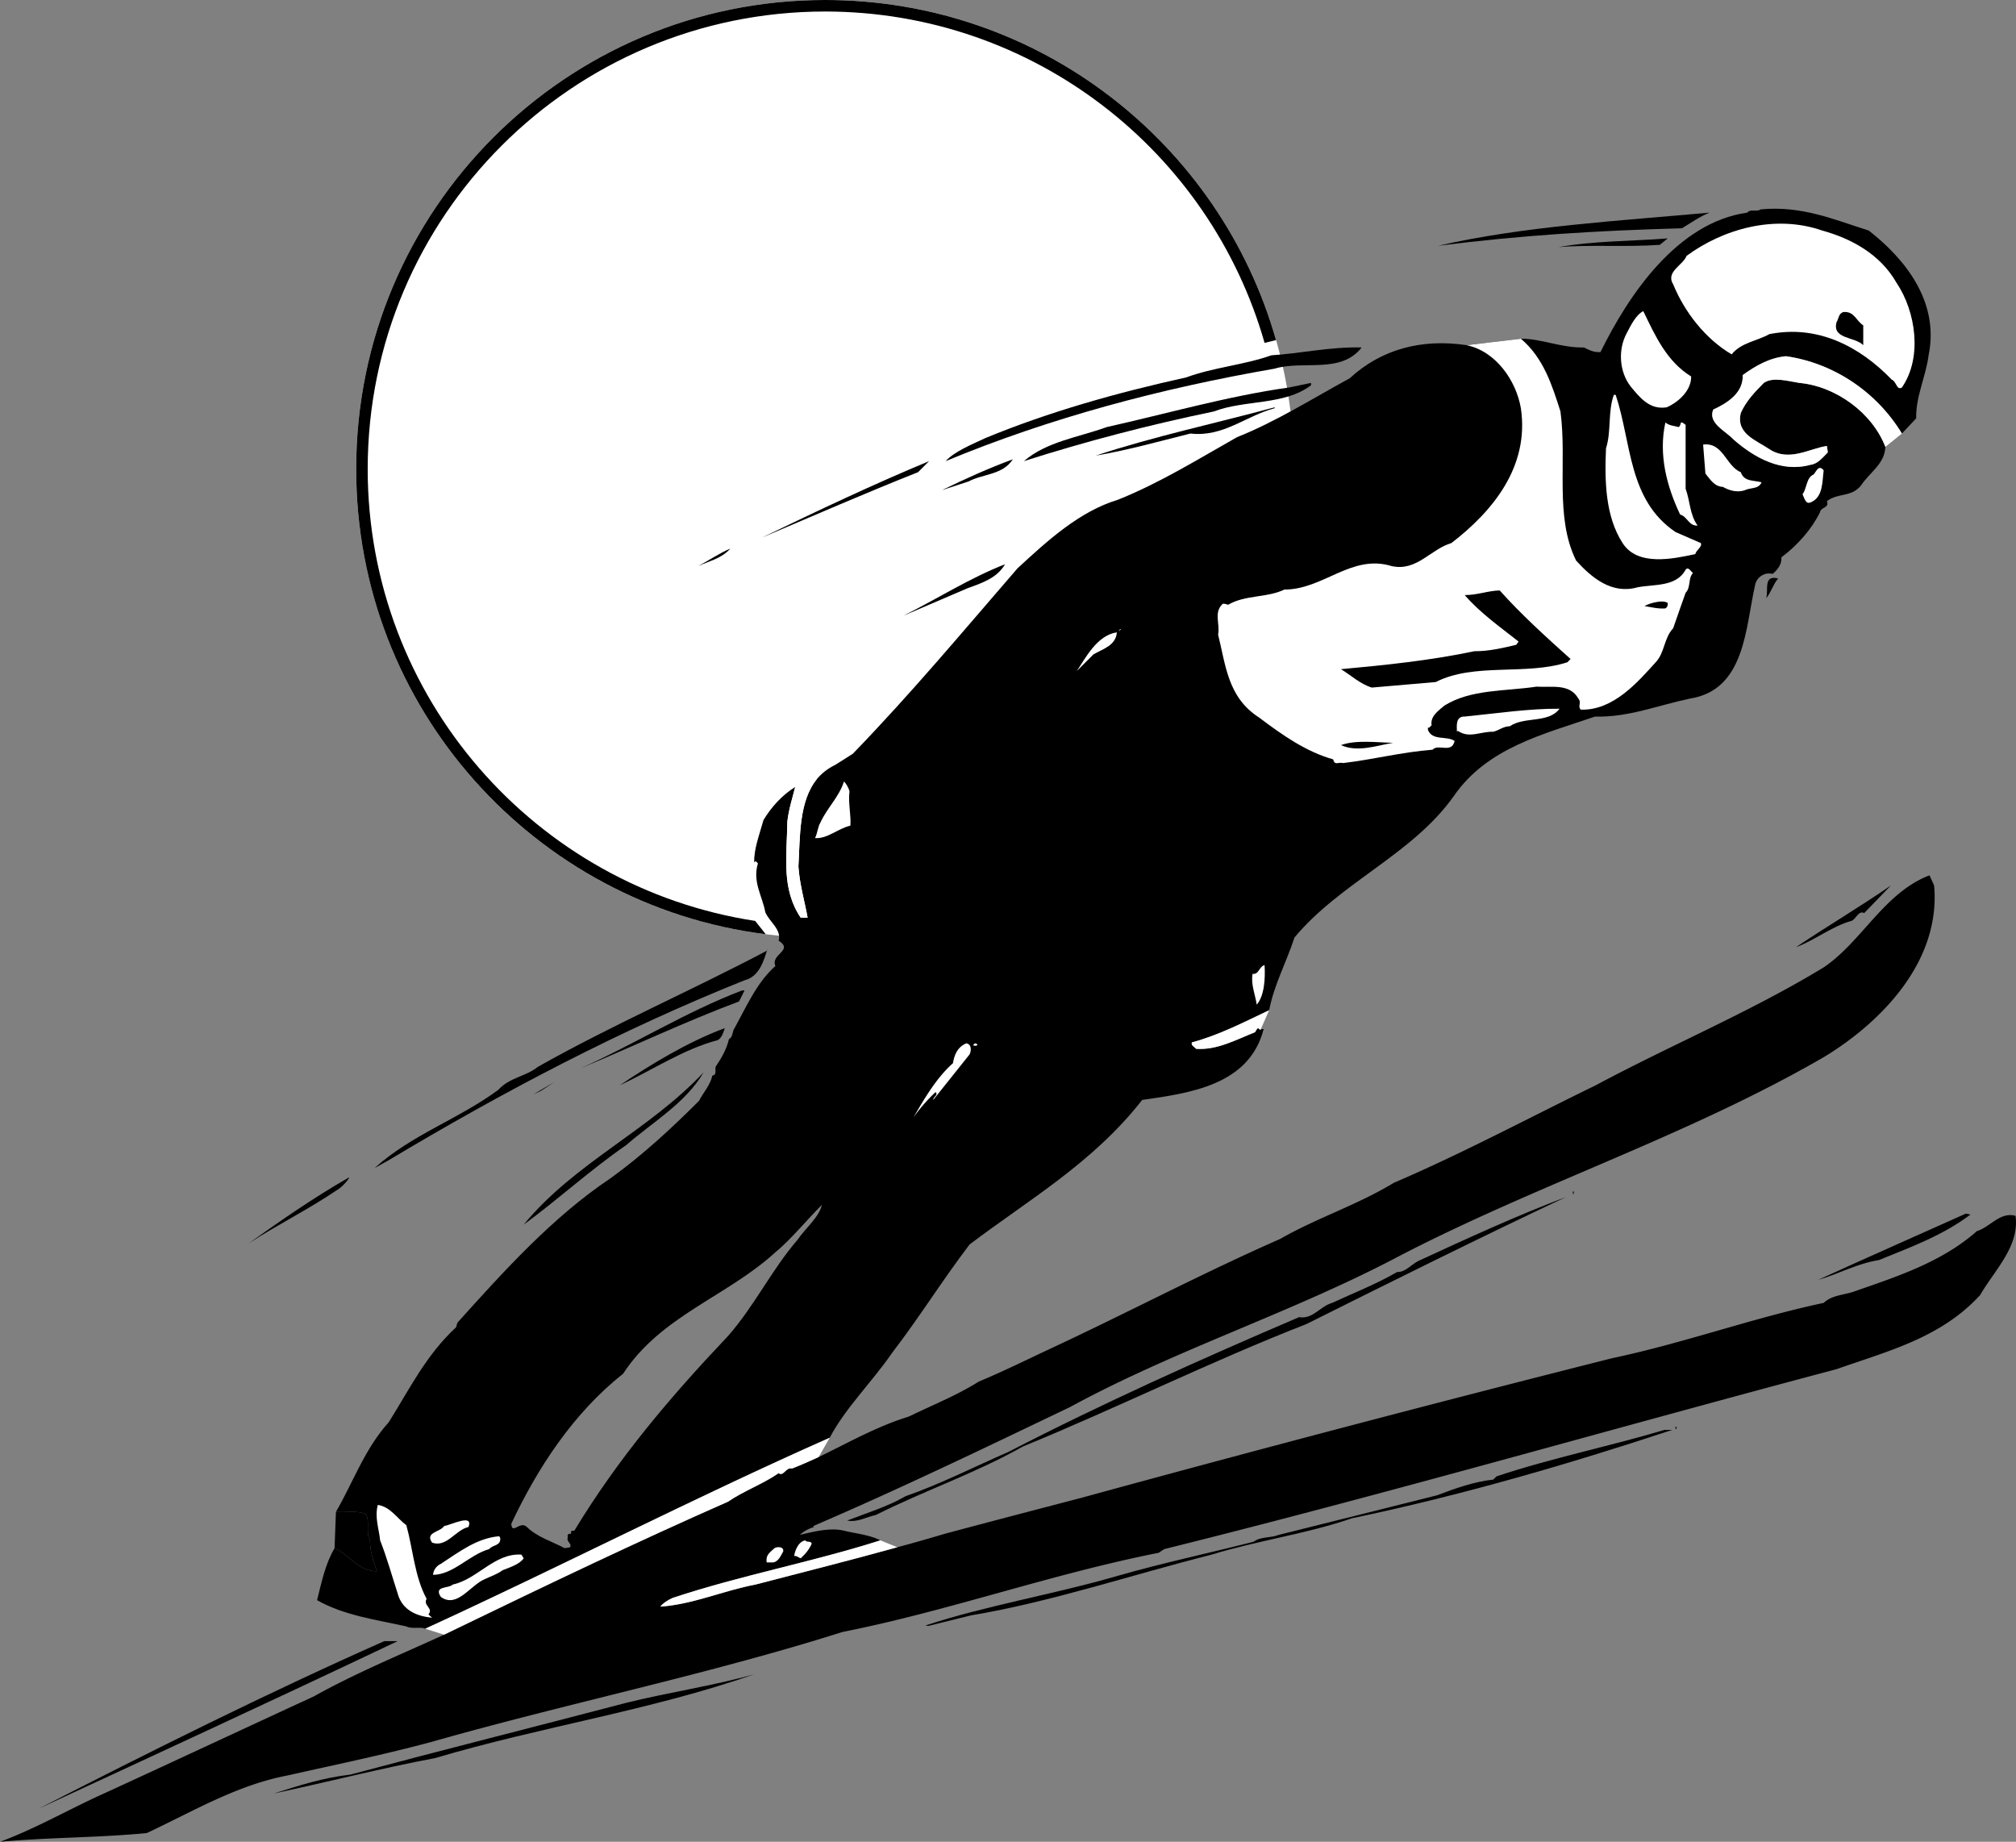
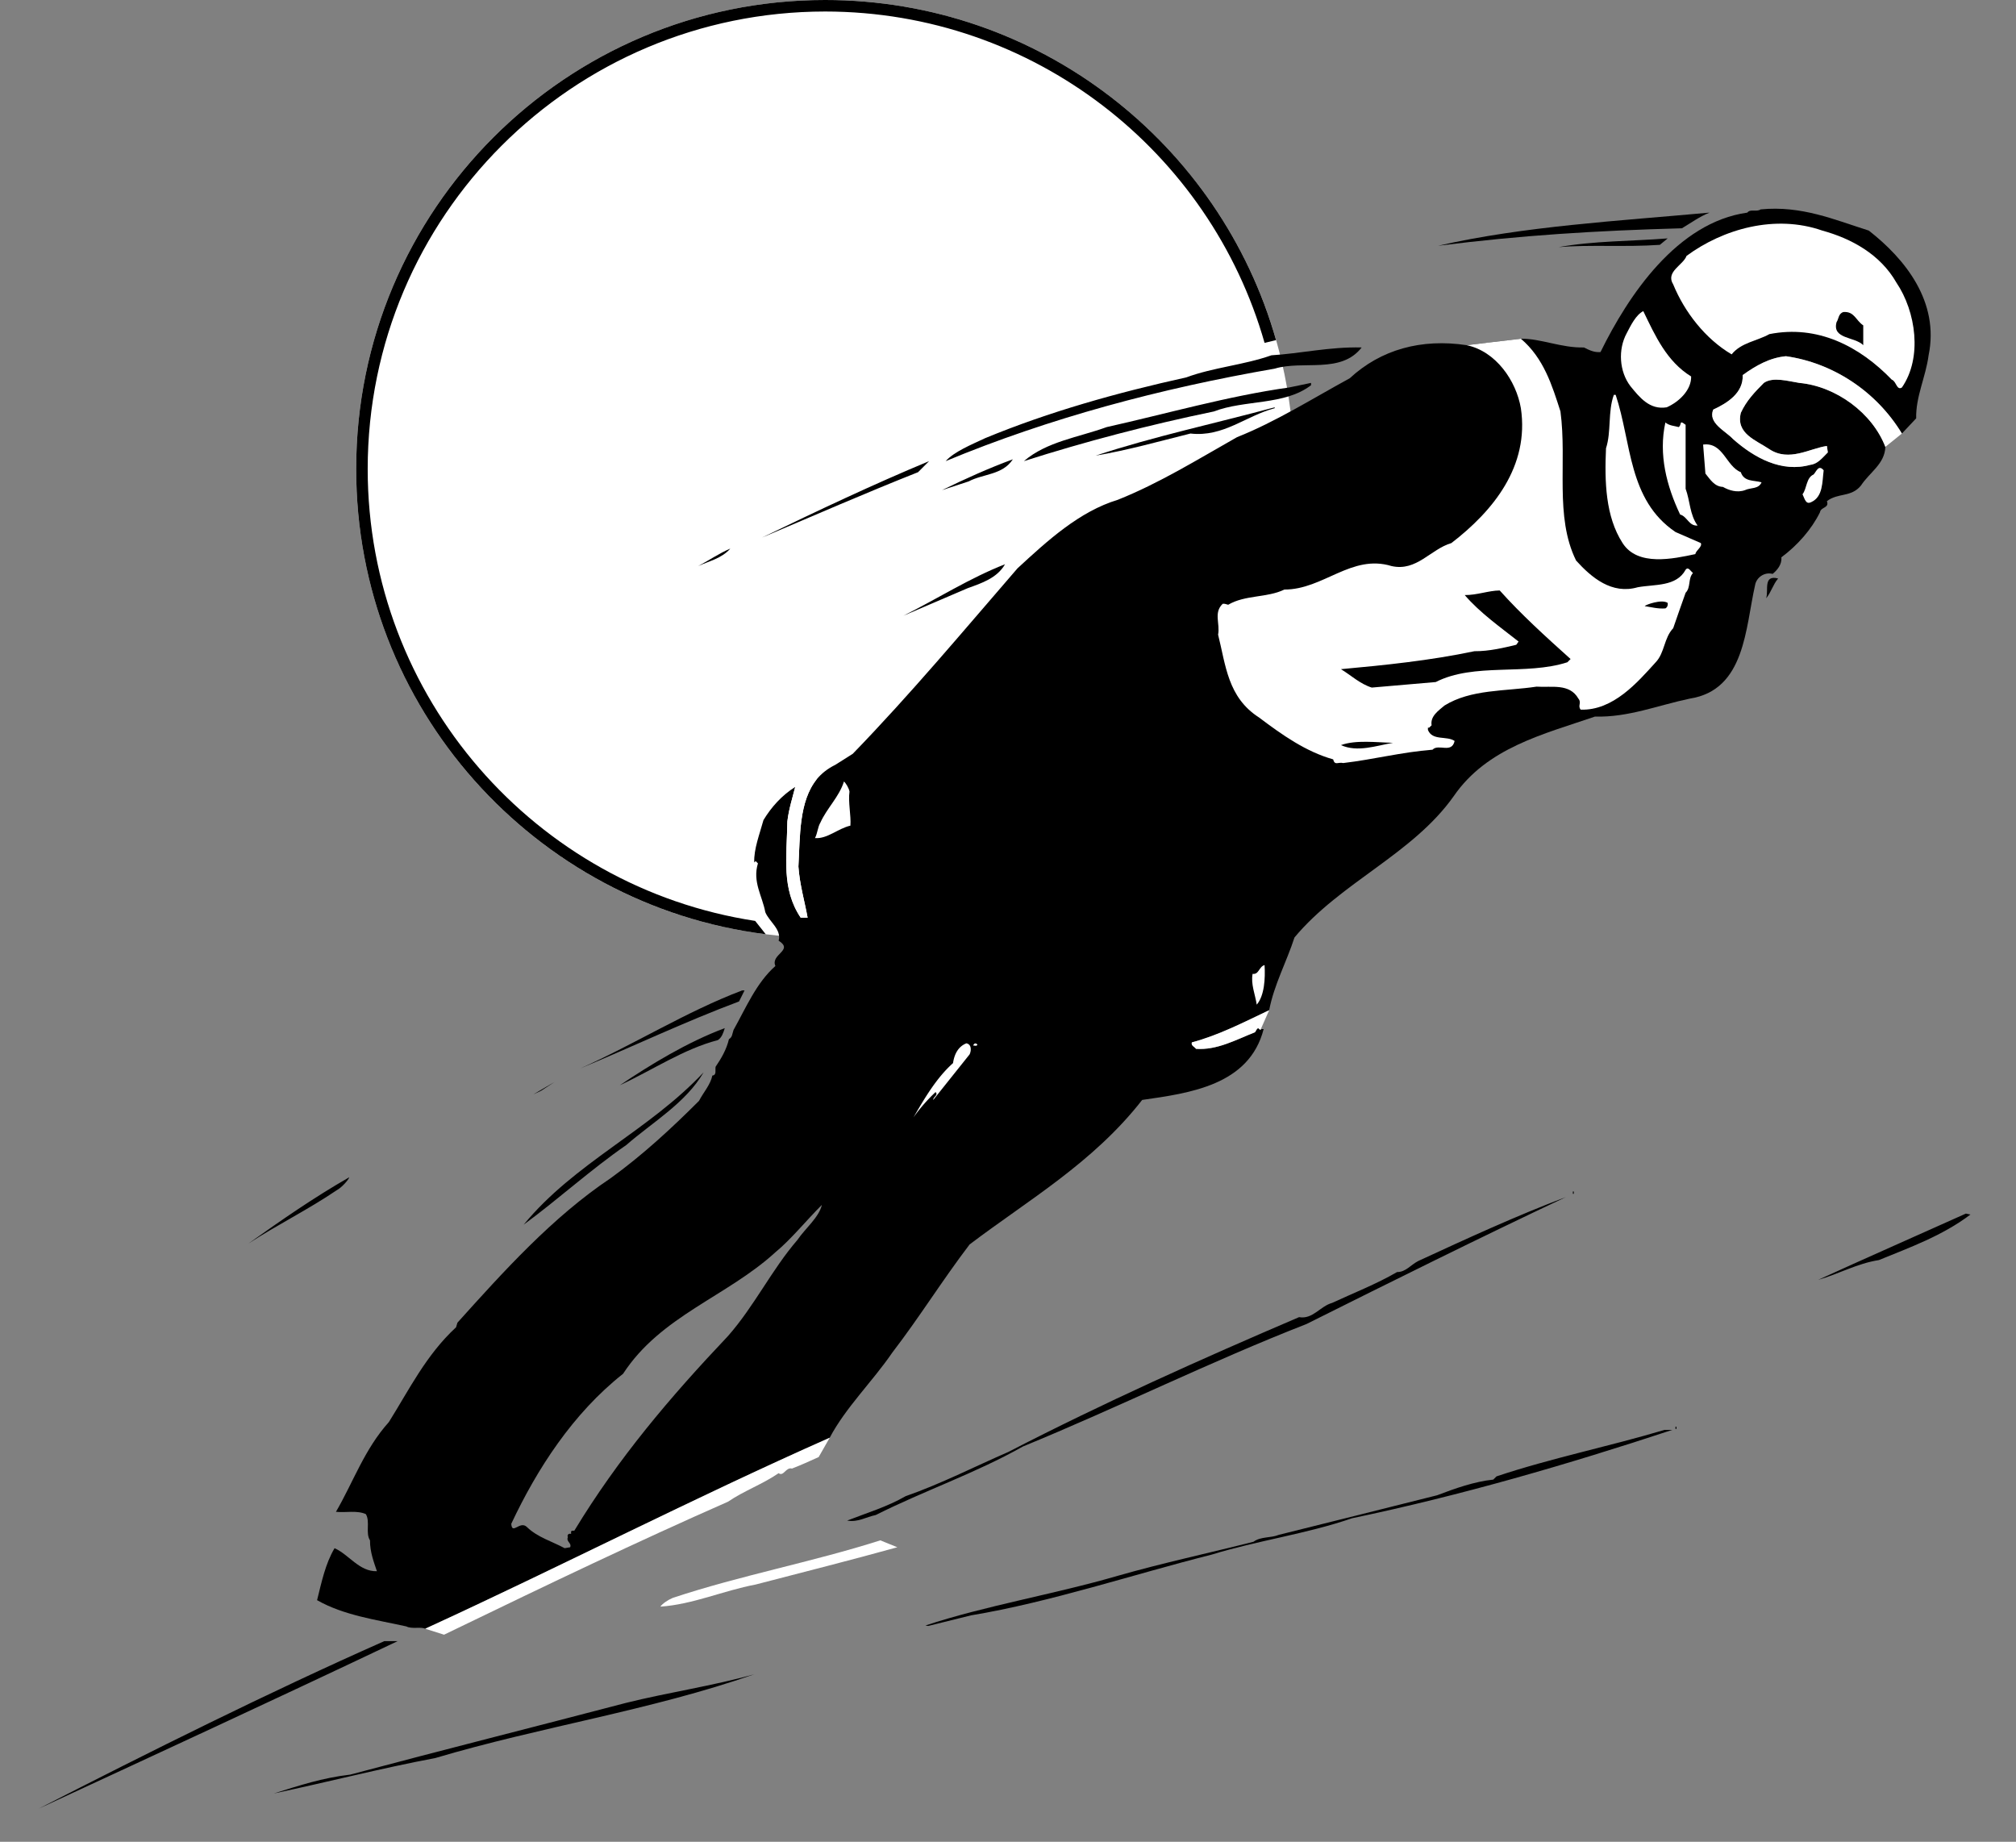
<svg xmlns="http://www.w3.org/2000/svg" width="438.095" height="400.199">
  <rect width="100%" height="100%" fill="#808080" stroke="none" />
  <path fill="#fff" d="M179.3 203.8c56.286.032 101.919-45.6 101.903-101.898C281.22 45.617 235.586-.016 179.301 0 123.004-.016 77.37 45.617 77.402 101.902c-.03 56.297 45.602 101.93 101.899 101.899" />
  <path d="M277.3 73.902C265.173 31.242 225.884-.016 179.3 0 123.005-.016 77.372 45.617 77.403 101.902c-.03 51.914 38.774 94.758 89 101.098l-2.3-2.898c-47.68-7.293-84.184-48.48-84.2-98.2.016-54.879 44.512-99.37 99.399-99.402 45.379.031 83.656 30.453 95.5 72l2.5-.598" />
  <path d="M123.902 336.2c.375-.973-.925-1.173-.5-2.2-.226-.473.176-.875.7-.7v-.5c.074-.273.476-.175.699-.198 9.574-15.778 20.777-28.977 33.402-42.301 5.774-6.574 9.473-14.375 15.098-20.899 1.676-2.476 4.676-4.875 5.3-7.601-3.425 3.426-6.726 7.523-10.101 10.3-10.523 9.626-24.922 13.825-33.098 26.399-10.925 8.625-18.726 20.727-24.3 32.602.175 2.523 1.875-.778 3.398.699 2.277 2.226 5.477 3.125 8.203 4.601l1.2-.203 1.199 2.203c-10.883 5.27-21.77 10.493-32.7 15.5-.925-.476-2.925.125-4.101-.5-6.625-1.476-13.524-2.375-19.399-5.703.973-3.875 1.774-7.875 3.801-11.297 3.172 1.422 5.375 5.125 9.2 5-.626-1.875-1.528-4.175-1.5-6.703-1.028-1.574.074-4.074-.903-5.699-1.922-.875-4.422-.273-6.5-.5 3.777-6.473 6.176-13.574 11.5-19.5 4.375-6.973 8.078-14.574 14.602-20.598l.3-1c9.973-11.078 20.676-22.976 33.301-31.402 6.875-4.973 13.074-10.676 19.2-16.8.972-1.876 2.472-3.473 2.898-5.5.976-.075.574-1.173.699-1.9 1.277-1.874 2.375-3.773 2.902-6 .774-.476.676-1.073 1-2 2.676-4.773 4.973-10.273 9.098-13.898-1.125-2.578 4.078-3.375.703-5.5.672-2.476-2.027-4.078-2.902-6.203-.625-3.472-2.824-6.574-1.598-10.597l-.5-.5-.3.3c-.126-2.875 1.175-6.175 2-9.203 1.675-2.773 3.972-5.375 6.898-7.199-.524 2.125-1.426 4.926-1.7 7.5-.124 7.727-1.324 14.625 2.899 20.902h1.5c-.625-3.476-1.723-7.175-2-11.101.375-6.563.078-14.156 4-19 1.004-1.211 2.305-2.27 4-3.102l3.8-2.398c12.677-13.074 24.177-26.875 35.802-40.301 6.574-6.074 13.476-12.375 21.8-14.898 8.973-3.575 17.375-8.778 25.899-13.602 8.476-3.375 16.375-8.375 24.5-12.8 6.777-6.274 15.574-8.673 25.402-7.2l11.797-1.398c4.277-.075 8.777 2.023 13.703 1.898 1.074.527 2.172 1.125 3.598 1 6.074-12.375 16.676-28.176 31.902-30.3.672-.876 1.973-.075 2.899-.7 8.875-.875 15.976 2.227 23.5 4.602 7.976 6.222 15.375 15.523 13 27.097-.625 4.727-2.825 9.028-2.7 13.703l-3.101 3.297c-5.625-9.273-15.125-15.375-25.2-16.797-3.523.325-6.523 2.024-9.398 4.098.172 3.926-3.426 6.125-6.402 7.5-1.223 2.926 2.676 4.625 4.3 6.402 4.676 4.125 10.575 7.325 16.801 5.598 1.575-.176 2.575-1.473 3.801-2.7L397 96.903c-3.723.524-8.223 3.524-12.5.7-2.922-1.977-7.324-3.375-6.2-7.903 1.177-2.574 2.977-4.472 5-6.5 1.977-1.375 5.278-.375 7.7 0 7.977.727 15.875 6.528 18.703 13.903-.125 3.722-3.426 5.523-5.3 8.398-2.126 2.625-5.028 1.527-7.403 3.402.578 1.524-1.324 1.223-1.5 2.399-1.824 3.726-4.922 7.226-8.398 9.8.175 1.524-.926 2.825-1.899 3.598-1.828-.472-3.527.828-3.8 2.403-2.126 9.324-2.126 22.824-14.2 24.699-6.828 1.426-13.426 4.125-20.601 3.898-11.125 3.828-23.426 6.727-30.7 17.301-8.925 12.625-24.625 18.727-34.601 30.7-1.723 5.327-4.426 10.226-5.5 15.8-5.524 2.625-10.926 5.426-16.801 7-.223.727.578.926.902 1.402 4.575.325 8.676-1.976 12.801-3.601.274-.274.274-.676.7-.899l.5.399c.074-.274.374-.176.699-.2-3.125 12.223-16.125 13.926-26.399 15.399-10.625 13.625-24.726 21.727-37.5 31.402-6.027 7.922-10.828 15.723-16.8 23.5-4.325 6.325-10.126 11.922-13.602 18.5-18.594 8.243-36.89 17.168-55.2 26l-1.199-2.203" />
  <path fill="#fff" d="M318.703 75c6.375 1.324 10.774 7.727 11.797 13.7 1.875 12.624-6.023 22.327-15.098 29.3-4.527 1.324-7.527 6.227-13 5-8.726-2.676-14.824 5.125-23.3 5.102-3.727 1.824-8.524 1.125-12.2 3.3-.425-.078-.726-.277-1.199-.203-2.027 1.926-.527 4.328-1 6.703 1.672 6.625 2.074 13.625 8.899 18 5.074 3.825 10.175 7.422 16.101 9.098.375 1.426 1.074.527 2.2.8 6.574-.773 12.675-2.374 19.398-2.898 1.277-1.375 4.176.922 4.8-1.902-1.726-1.176-4.824.027-5.8-2.398v-.5c.375.125.476-.278.8-.5-.324-1.977 1.477-3.176 2.801-4.301 5.774-3.574 13.176-3.074 20-4.102 3.274.227 7.176-.773 9.098 2.602.777.926-.223 1.523.5 2.398 7.078.227 12.375-5.972 16.3-10.297 1.977-2.078 1.778-5.277 3.802-7.402.875-2.574 1.773-5.074 2.699-7.7 1.176-1.175.476-3.073 1.601-4.3-.527-.375-1.027-1.473-1.601-.7-2.024 3.727-6.723 3.126-10.399 3.802-5.625 1.625-10.027-2.075-13.402-5.801-4.723-9.574-1.922-21.375-3.398-32.399-1.825-5.675-3.625-11.578-8.602-15.8L318.703 75" />
-   <path d="M72.703 336.402c3.172 1.422 5.375 5.125 9.2 5-.626-1.875-1.528-4.175-1.5-6.703-1.028-1.574.074-4.074-.903-5.699-1.922-.875-4.422-.273-6.5-.5l-.297 7.902" />
  <path fill="#fff" d="M413.3 94.2c-5.624-9.274-15.124-15.376-25.198-16.798-3.524.325-6.524 2.024-9.399 4.098.172 3.926-3.426 6.125-6.402 7.5-1.223 2.926 2.676 4.625 4.3 6.402 4.676 4.125 10.575 7.325 16.801 5.598 1.575-.176 2.575-1.473 3.801-2.7L397 96.903c-3.723.524-8.223 3.524-12.5.7-2.922-1.977-7.324-3.375-6.2-7.903 1.177-2.574 2.977-4.472 5-6.5 1.977-1.375 5.278-.375 7.7 0 7.977.727 15.875 6.528 18.703 13.903l3.598-2.903M275.8 219.5c-5.523 2.625-10.925 5.426-16.8 7-.223.727.578.926.902 1.402 4.575.325 8.676-1.976 12.801-3.601.274-.274.274-.676.7-.899l.5.399 1.898-4.301M172.8 171c-.523 2.125-1.425 4.926-1.698 7.5-.125 7.727-1.325 14.625 2.898 20.902h1.5c-.625-3.476-1.723-7.175-2-11.101.375-6.563.078-14.156 4-19L172.8 171" />
  <path d="M371.5 46.2c-2.125.827-4.023 2.226-6 3.402-18.922.523-34.922 1.523-53 3.8 18.777-4.277 39.078-5.375 59-7.203" />
  <path fill="#fff" d="M412.102 61.402c4.273 6.325 5.675 16.325 1.199 22.797-1.125.727-1.223-1.375-2.2-1.699-7.023-7.273-16.124-11.973-26.601-9.898-2.723 1.523-6.125 1.824-8.2 4.398-5.722-3.375-10.222-9.176-12.698-15.2-1.727-2.773 2.175-4.175 2.898-6.198 7.977-5.875 19.277-9.075 29.5-5.5 6.277 1.722 12.578 5.125 16.102 11.3" />
  <path d="M360.703 53.2c-7.527.527-15.328-.075-22 .5 7.574-1.376 15.774-1.274 23.7-1.9l-1.7 1.4" />
  <path fill="#fff" d="M357.102 67.602c2.574 5.324 5.074 10.925 10.398 14.199.078 2.926-2.625 5.523-5.297 6.699-3.726.625-5.926-2.176-7.902-4.598-2.426-3.175-2.723-7.976-.801-11.5.875-1.675 1.977-3.976 3.602-4.8" />
  <path d="M404.902 70.7V75c-1.824-1.875-6.824-1.273-5.8-5 .476-.676.375-1.875 1.5-2.2 2.375-.175 2.675 1.825 4.3 2.9m-109 4.8c-4.527 5.824-12.726 2.727-18.902 4.602-24.922 4.324-48.922 10.722-71.5 20.097 1.875-2.074 5.578-3.574 8.602-5C228.078 89.426 242.777 85.324 257.8 82c5.875-2.176 12.476-2.676 18.5-4.8 6.277-.376 12.676-1.876 19.601-1.7m-10.999 8.2c-5.726 4.425-14.425 3.124-21.101 5.702-14.125 2.922-27.926 6.524-41.301 10.797 4.977-4.273 11.875-5.172 18-7.398 12.875-2.875 26.477-6.774 39.602-8.602l4.8-1v.5" />
  <path fill="#fff" d="M351.102 85.8c3.476 10.427 2.675 22.825 13 29.802l5.5 2.398c.375.824-1.024 1.527-1.2 2.402-4.824 1.024-12.527 2.723-15.8-2.402-3.727-5.773-3.926-13.375-3.602-20.598 1.176-3.578.375-7.976 1.703-11.601h.399" />
  <path d="M277 88.7c-6.223 1.624-11.125 6.327-18.297 5.5-6.926 1.726-13.625 3.624-20.601 4.8 12.675-4.176 25.875-6.973 38.898-10.5v.2" />
  <path fill="#fff" d="M364.8 92.8c.278-.175.376-.573.5-1 .376-.073.677.325 1 .5v13.9c.977 2.624.876 5.624 2.602 8-1.925.124-2.226-1.973-3.8-2.4-2.926-6.175-4.727-13.073-3.2-20 .875.727 1.973.727 2.899 1m13.499 9.802c.677 2.125 2.876 1.722 4.5 2.199-.624 1.523-2.425 1.125-3.597 1.699-1.726.625-3.527.027-4.8-.7-1.825-.073-2.727-1.573-3.801-2.898l-.5-6.3c4.375-.575 4.976 4.722 8.199 6" />
  <path d="M220.102 99.8c-2.227 3.427-6.426 3.126-9.602 4.802l-5.797 1.898c5.074-2.473 10.172-4.773 15.399-6.7m-20.602 2.802c-11.422 4.523-22.625 9.425-33.898 14.199 11.976-5.774 23.976-11.477 36.3-16.602l-2.402 2.403" />
  <path fill="#fff" d="M396.3 102.2c-.323 2.527-.124 5.726-2.698 6.902-1.227.625-1.426-.778-1.899-1.7.973-1.277.774-3.578 2.399-4.3.574-.575 1.074-2.278 2.199-.903" />
  <path d="M151.703 123c2.274-1.176 4.574-2.773 7-3.8-1.828 2.124-4.625 2.726-7 3.8m58.597 4.8-14 6c7.376-3.675 14.376-8.175 22.102-11.198-1.726 3.023-5.125 4.125-8.101 5.199m176.101-2.101c-1.125 1.327-1.527 3.027-2.601 4.3.574-1.676-.723-5.176 2.601-4.3m-60.5 2.6c4.676 5.227 9.973 10.024 15.399 14.9l-.7.702c-9.023 2.922-20.226.024-28.601 4.297l-13.898 1.203c-2.524-.777-4.524-2.675-6.7-4 9.575-.875 19.375-1.875 29-3.902 3.274.027 6.473-.773 9.098-1.398l.5-.7c-4.023-3.175-8.422-6.277-11.7-10.101 2.677.023 5.177-.977 7.602-1m36.5 2.699c.075.426-.027.926-.5 1.2-1.625.124-3.027-.274-4.5-.5.176-.274 3.676-1.575 5-.7" />
-   <path fill="#fff" d="m243.102 137.2.3-.5h.2zm-5.5 5L234 145.8c1.875-2.773 4.375-7.773 8.703-8.398-.226 2.922-3.125 3.625-5.101 4.797M338.902 154c-2.425 3.227-7.625 1.625-10.8 3.8-1.426.024-2.426.927-3.602 1.2-2.824-.074-5.223 1.527-7.7-.2l-.198.2c-.024-1.273-.325-3.375 1.699-3.3 6.777-.673 14.176-1.774 20.601-1.7" />
  <path d="M302.703 161.402c-3.625.625-7.726 2.125-11.3.5 3.273-1.175 7.675-.578 11.3-.5" />
  <path fill="#fff" d="M184.602 172c-.325 2.324.375 5.227.199 7.402-2.723.625-5.024 2.922-7.7 2.7.575-1.075.575-2.375 1.2-3.403 1.375-3.074 4.074-5.574 5.101-8.898.375.324 1.075 1.426 1.2 2.199" />
-   <path d="M420.3 192.402c1.477 16.325-11.222 29.524-23.8 37.2-30.223 17.523-63.422 28.023-94.098 44.199-22.824 11.824-47.226 19.625-69.8 31.898-18.625 8.926-37.325 17.926-55.899 25.903l.2.199a8.206 8.206 0 0 0-3.102 1.699c2.676-.574 6.476-1.676 9.601-.898 2.575.625 5.676.925 7.899 2.097-14.824 4.727-30.426 7.625-45.098 12.5-1.027.426-2.226 1.227-2.703 1.903 7.078-.477 13.676-3.477 20.703-4.801 10.254-2.676 20.586-5.266 30.797-8.102a342.576 342.576 0 0 0 10.203-2.898c9.973-2.676 19.973-5.274 30-7.899a5959.256 5959.256 0 0 1 115.2-30.3c15.574-3.278 30.273-8.676 45.898-12 1.777-1.676 4.176-1.676 6.402-2.403 9.375-3.273 19.172-6.375 26.899-13.199 2.875-.875 5.074-4.273 8.398-3.3.875 6.624-4.523 11.726-7.7 17.202-8.523 9.325-20.222 12.223-31.198 16.098-48.727 12.926-97.125 26.926-146.102 39.102l-1.2.8c-23.425 4.625-45.624 12.625-68.698 17.2-29.125 9.222-59.524 15.425-89 23.8-10.426 2.825-21.125 5.024-31.7 7.399-11.027 2.125-20.527 7.824-30.5 12.5-10.527 1.023-21.425.926-31.902 1.898 7.777-2.875 14.977-7.074 22.602-10.5 15.175-6.972 30.375-14.074 45.601-21.097 9.18-5.122 18.79-9.043 28.297-13.403 1.027-.504 2.05-.984 3.102-1.5 19.375-9.375 38.773-18.672 58.601-27.398 3.473-2.375 7.473-3.774 11-6.2 1.074.825 1.574-1.374 2.899-1 1.937-.75 3.863-1.62 5.8-2.5 6.43-3.117 12.703-6.69 19.598-8.8 5.078-2.477 10.375-4.574 15.203-7.602 4.973-2.074 9.875-4.472 14.797-6.797 16.977-7.875 33.578-16.675 50.703-24.203 7.973-4.574 16.774-7.375 24.7-12.199 14.675-6.273 29.273-14.074 43.898-21.2 16.375-8.773 33.676-15.976 49.5-25.6 8.277-5.575 13.176-16.274 23-20l1 2.202" />
  <path fill="#fff" d="M191.3 334.7c-14.823 4.726-30.425 7.624-45.097 12.5-1.027.425-2.226 1.226-2.703 1.902 7.078-.477 13.676-3.477 20.703-4.801 10.254-2.676 20.586-5.266 30.797-8.102l-3.7-1.5" />
-   <path d="M405.102 198.402c-1.227-.675-1.825 1.422-2.801 1.7-4.324 1.222-7.926 4.222-12 5.699 6.777-4.574 13.777-8.676 20.601-13.399l-5.8 6M161.8 213c-26.823 10.727-52.523 24.227-77.5 39.2l-2.898 1.6c8.075-7.273 18.176-10.573 26.899-17 2.375-2.675 5.976-2.874 8.601-5 16.274-9.175 33.176-16.476 49.7-25.198l.199-.5c-.824 2.722-1.824 6.125-5 6.898" />
  <path fill="#fff" d="M273.102 218.3c-.325-2.175-1.325-4.476-.899-6.698 1.375.222 1.375-1.575 2.598-1.903.176 2.926-.024 6.625-1.7 8.602" />
  <path d="M160.602 217.602c-11.825 4.425-23.125 9.824-34.602 14.597 11.875-5.273 23.078-12.375 35.3-17h.5l-1.198 2.403M156 226c-7.422 1.926-14.223 6.527-21.297 9.8 6.672-4.476 14.672-9.374 22.797-12.398-.324 1.024-.625 2.024-1.5 2.598" />
  <path fill="#fff" d="M210.703 229.102 202.801 239c-.024-.676 1.176-1.074.5-1.7a37.028 37.028 0 0 0-4.801 5.5c2.375-4.073 4.977-8.573 8.602-11.8.273-1.875 1.074-3.574 2.898-4.3 1.176.226 1.078 1.624.703 2.402m1.699-2.102c-.226.426-.625.125-.902.2.078-.473.578-.673.902-.2" />
  <path d="M136.102 248.8c-7.727 5.325-14.825 11.825-22.301 17.302 11.074-13.477 27.176-20.375 39.101-33.102-3.824 6.625-11.226 10.926-16.8 15.8m-20.2-11 4.598-2.698-2.898 1.898zm-42.699 20.802c-6.226 4.222-12.926 7.523-19.203 11.597 7.277-5.172 14.176-9.972 21.902-14.398-.125.523-1.625 2.226-2.699 2.8m268.597.801h.2v-.5h-.2v.5m-1.5.7c-18.925 8.925-37.624 18.222-56.398 27.597-20.824 8.125-40.925 18.125-61.601 26.602-10.324 5.824-21.524 9.625-32 14.898-2.125.426-3.824 1.625-6.2 1.203 4.274-1.675 8.676-2.976 12.7-5.3 7.676-2.676 14.875-6.375 22.3-9.602 20.676-10.676 41.876-20.176 63.2-29.3 2.976.527 4.574-2.376 7.199-3.098 4.676-2.176 9.578-4.075 14.102-6.7 1.875.024 2.976-1.578 4.601-2.402 10.574-4.875 21.172-9.773 32.098-13.898m87.902 3.8c-6.125 4.625-13.125 7.125-19.902 9.899-4.723.726-8.723 3.023-13.2 4.3 9.977-4.574 21.376-9.574 32.102-14.402l1 .203M364.102 310.5h.199v-.5h-.2v.5m-.699.2c-22.824 7.527-45.824 14.226-69.601 19.202-9.926 3.422-20.524 4.825-30.5 7.899C246.477 342.027 228.375 348.109 211 351l-9.297 2.3-.601-.1c12.875-4.274 27.976-6.774 41.8-10.798 9.676-2.777 19.973-4.976 29.5-7.402 1.575-1.176 3.774-.773 5.5-1.5 11.473-2.875 22.875-5.676 34.399-8.598 3.875-1.476 8.074-2.976 12.199-3.402l.703-.7c11.875-3.976 24.375-6.476 36.5-10.1h1.7" />
-   <path fill="#fff" d="M88.3 331.402c1.477 5.325 1.778 11.125 4.403 16-.828 1.524 1.574 2.024.399 3.399l.8.699c-3.226-.273-6.527-1.574-7.5-5.3-1.226-3.774-2.324-7.774-3.8-11.5-.227-2.473-1.227-4.973-.5-7.7 2.773.426 4.175 2.926 6.199 4.402m13.499.398c-2.823.626-4.722 4.524-7.898 3.4-1.625-2.274 1.774-2.274 2.598-3.598 1.578-.278 6.477-2.778 5.3.199m6.903 2.399c.172 1.726-1.625 1.425-2.402 2.402-4.324 1.222-7.723 5.523-12.2 5.597.075-1.074.774-1.972 1.7-2.398 3.976-2.574 7.777-5.574 12.699-6l.203.398m67.699 1.203c-.527 1.223-1.324 2.223-2.402 3.2-.523-.176-.824-.575-1.398-.5-.024-.375.574-3.075 2.398-3.403.277.528 1.176.028 1.402.703m-6.199 1.7c-.527.925-1.027 2.222-2.203 2.398h-1.398c-.227-1.574.574-2.074 1.699-3.098.574-.375 2.074-.375 1.902.7m-56.403 1.5c-.925 1.324-2.925 1.925-4.597 2.597-1.226.926-2.625 1.328-3.8 1.903-3.227 1.324-6.028 6.425-9.602 3.898-1.625-2.473 1.676-1.773 2.601-2.7 5.375-1.175 9.075-6.874 14.899-6.5l.5.802" />
  <path d="M86.402 356.602c-25.925 12.324-51.925 24.324-78 36.398 24.176-12.375 49.774-25.176 75.098-36.398h2.902m77.5 7.198c-22.324 7.825-46.527 11.427-69.3 18.2-11.825 2.227-23.426 5.227-35.102 7.7 5.676-1.774 10.477-3.376 16.602-4.098 20.175-5.375 39.675-10.278 60-15.602 9.175-2.273 18.773-3.676 27.8-6.2" />
  <path fill="#fff" d="M96.5 355.2c1.027-.505 2.05-.985 3.102-1.5 19.375-9.376 38.773-18.673 58.601-27.4 3.473-2.374 7.473-3.773 11-6.198 1.074.824 1.574-1.375 2.899-1 1.937-.75 3.863-1.622 5.8-2.5l2.399-4.2c-29.625 13.125-58.524 28.024-87.899 41.5L96.5 355.2" />
</svg>